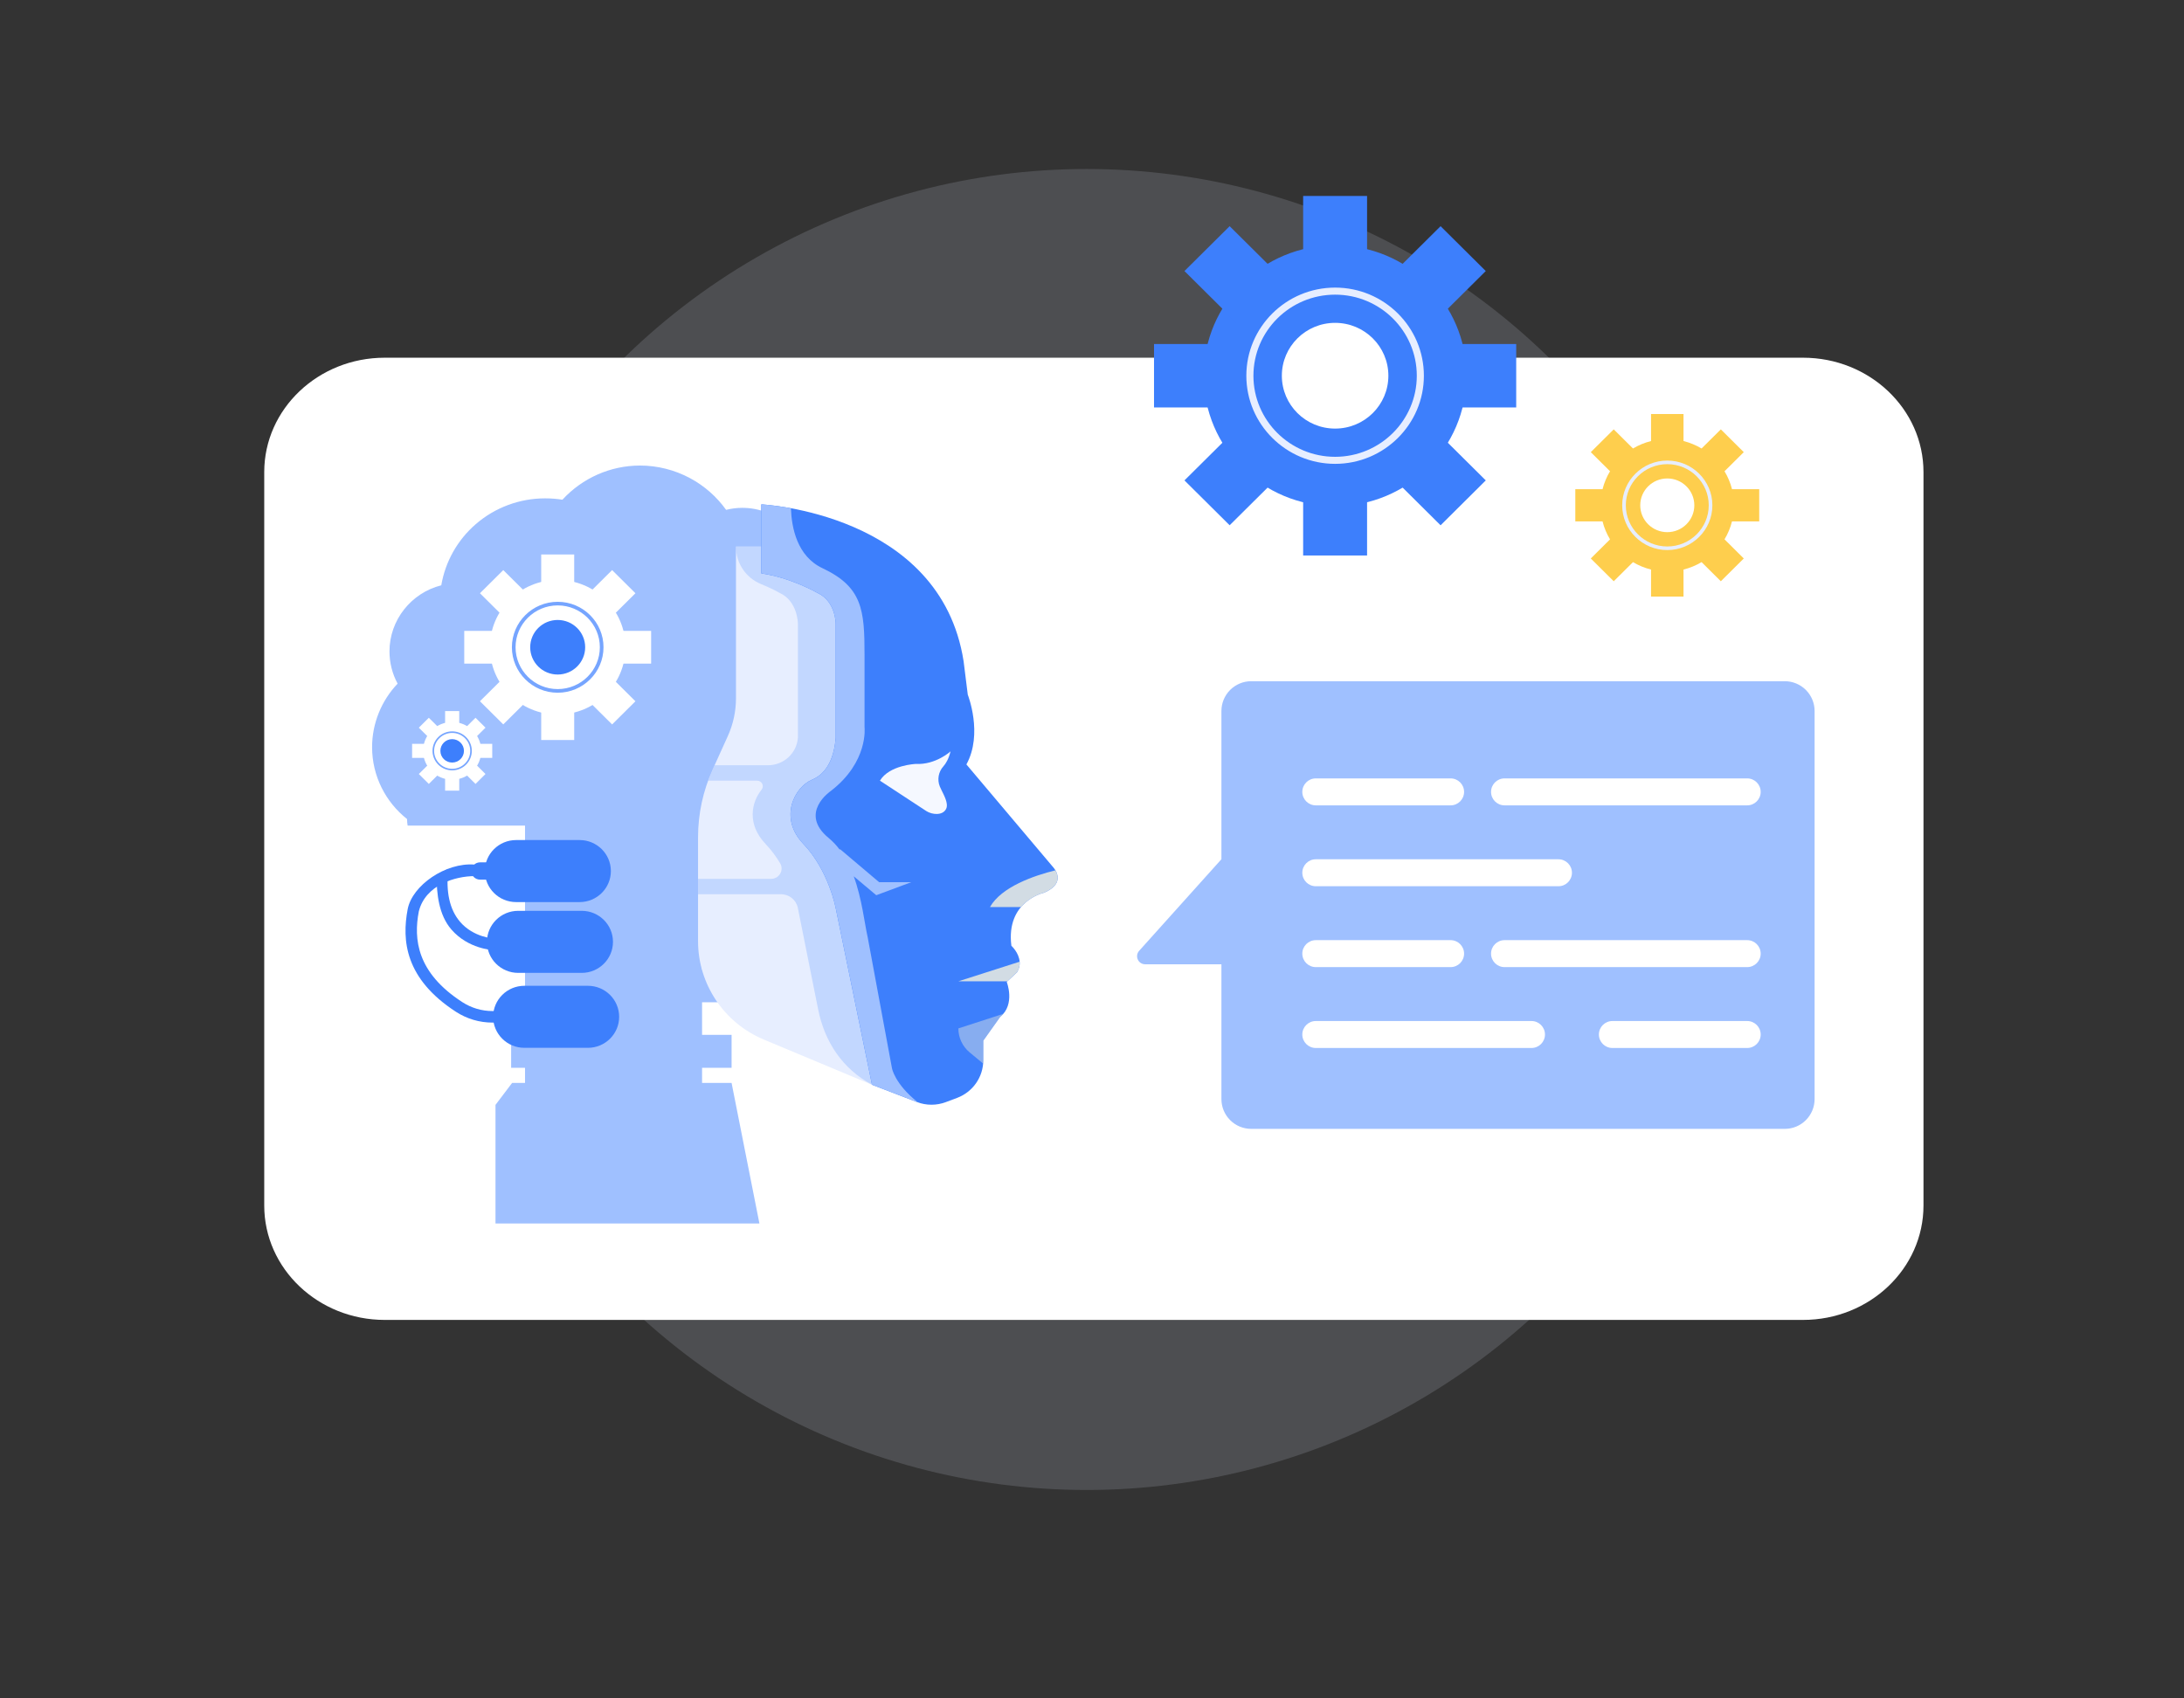
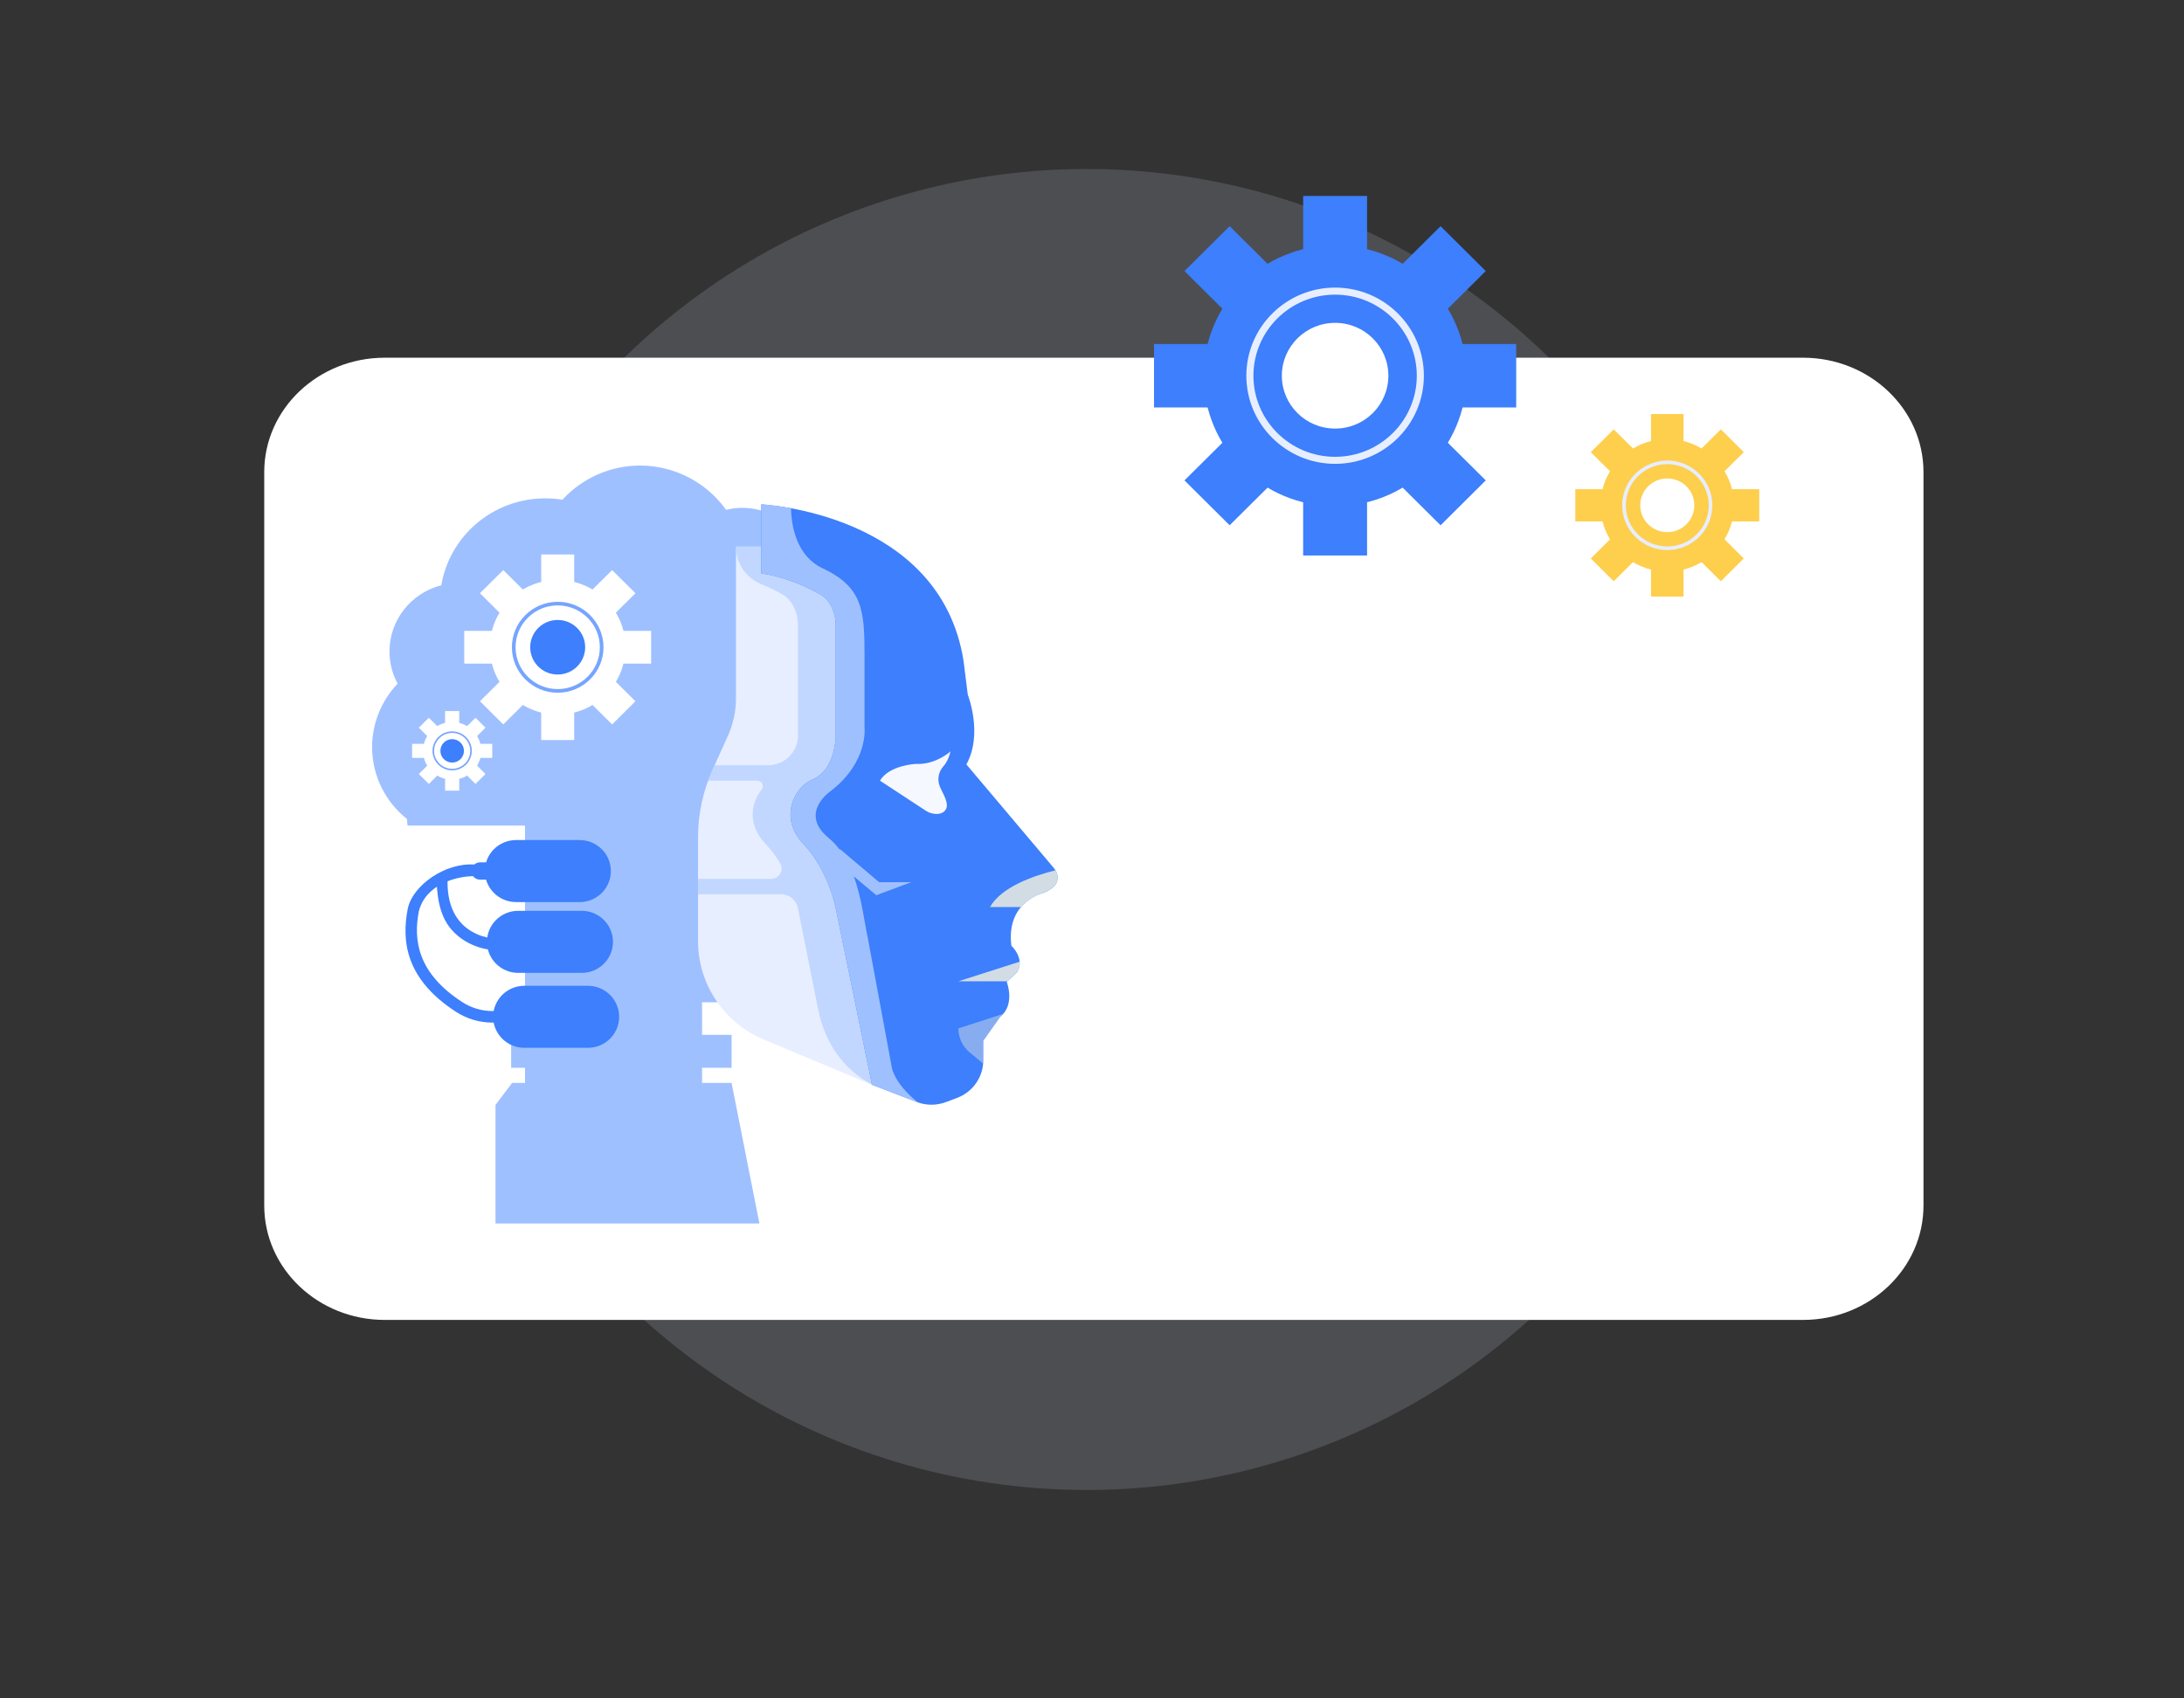
<svg xmlns="http://www.w3.org/2000/svg" width="81" height="63" viewBox="0 0 81 63" fill="none">
  <rect x="0" y="0" width="81" height="63" fill="#333333" stroke="none" />
  <circle opacity="0.15" cx="40.3" cy="30.769" r="24.5" fill="#E6EEFF" />
  <rect x="43.8" y="18.269" width="22" height="11" fill="#D9D9D9" />
  <path d="M14.268 13.269H66.871C69.336 13.269 71.338 15.17 71.338 17.512V44.718C71.338 47.06 69.336 48.961 66.871 48.961H14.268C11.802 48.961 9.8 47.06 9.8 44.718V17.512C9.8 15.17 11.802 13.269 14.268 13.269Z" fill="white" />
  <path d="M26.038 29.606H19.472V43.234H26.038V29.606Z" fill="#9FC0FF" />
  <path d="M27.133 38.387H18.957V39.609H27.133V38.387Z" fill="#9FC0FF" />
  <path d="M26.809 35.956H19.928V37.178H26.809V35.956Z" fill="#9FC0FF" />
  <path d="M18.377 45.383H28.165L27.133 40.17H18.993L18.377 40.984V45.383Z" fill="#9FC0FF" />
  <path d="M15.118 30.624C15.105 30.546 15.097 30.465 15.097 30.382C14.307 29.756 13.8 28.792 13.8 27.713C13.8 26.841 14.143 25.991 14.747 25.359C14.549 24.993 14.445 24.583 14.445 24.163C14.445 23.005 15.245 21.994 16.366 21.711C16.515 20.833 16.966 20.031 17.645 19.443C18.357 18.826 19.269 18.486 20.215 18.486C20.442 18.486 20.653 18.503 20.859 18.536C21.6 17.73 22.643 17.269 23.738 17.269C24.382 17.269 25.024 17.431 25.595 17.738C26.125 18.023 26.584 18.428 26.93 18.913C27.127 18.863 27.329 18.838 27.531 18.838C28.174 18.838 28.782 19.083 29.244 19.528C29.629 19.898 29.881 20.384 29.963 20.907C31.42 21.346 32.428 22.685 32.428 24.206C32.428 26.107 30.87 27.653 28.956 27.653H28.351C28.192 28.872 27.14 29.804 25.884 29.804H21.494L20.319 30.624H15.118Z" fill="#9FC0FF" />
  <path d="M32.34 40.239L28.332 38.563C26.852 37.945 25.889 36.505 25.889 34.912V31.059C25.889 30.191 26.074 29.332 26.433 28.541L26.991 27.309C27.192 26.866 27.296 26.387 27.296 25.901V20.274H31.517L32.298 31.294L32.34 40.239Z" fill="#E7EEFF" />
  <path d="M18.06 34.937C18.06 35.572 18.579 36.088 19.219 36.088H21.575C22.215 36.088 22.734 35.572 22.734 34.937C22.734 34.301 22.215 33.786 21.575 33.786H19.219C18.579 33.786 18.06 34.301 18.06 34.937Z" fill="#3D7FFC" />
  <path d="M17.982 32.311C17.982 32.947 18.501 33.462 19.141 33.462H21.497C22.137 33.462 22.656 32.947 22.656 32.311C22.656 31.676 22.137 31.161 21.497 31.161H19.141C18.501 31.161 17.982 31.676 17.982 32.311Z" fill="#3D7FFC" />
  <path d="M18.289 37.718C18.289 38.353 18.808 38.868 19.448 38.868H21.804C22.444 38.868 22.963 38.353 22.963 37.718C22.963 37.082 22.444 36.567 21.804 36.567H19.448C18.808 36.567 18.289 37.082 18.289 37.718Z" fill="#3D7FFC" />
  <path opacity="0.5" d="M30.342 37.435L29.592 33.687C29.592 33.687 29.592 33.684 29.591 33.679C29.531 33.383 29.271 33.171 28.967 33.171H25.889V32.6H28.601C28.74 32.6 28.869 32.526 28.937 32.405C29.006 32.285 29.004 32.137 28.933 32.019C28.785 31.774 28.607 31.53 28.394 31.306C27.701 30.58 27.861 29.771 28.245 29.293C28.295 29.231 28.304 29.146 28.27 29.074C28.235 29.003 28.162 28.958 28.082 28.958H26.264C26.316 28.817 26.371 28.677 26.433 28.54L26.503 28.386H28.483C29.061 28.386 29.544 27.947 29.592 27.375C29.592 27.374 29.592 27.373 29.592 27.373V23.131C29.592 23.131 29.592 22.304 28.916 21.993C28.916 21.993 28.643 21.836 28.224 21.665C27.663 21.434 27.296 20.89 27.296 20.286V20.273H31.517L32.103 28.538L32.299 31.293L32.34 40.238C31.244 39.642 30.585 38.652 30.342 37.435V37.435Z" fill="#9FC0FF" />
  <path d="M30.995 23.131V27.373C30.943 27.994 30.736 28.667 30.11 28.926C29.484 29.186 28.858 30.323 29.797 31.306C30.736 32.29 30.995 33.687 30.995 33.687L32.34 40.238L34.004 40.878C34.349 41.011 34.732 41.012 35.079 40.882L35.497 40.725C36.081 40.505 36.468 39.95 36.468 39.329V38.601L37.094 37.721C37.668 37.256 37.337 36.42 37.337 36.42L37.359 36.401L37.719 36.065C37.803 35.928 37.827 35.793 37.816 35.673C37.79 35.332 37.51 35.083 37.51 35.083C37.3 33.427 38.71 33.117 38.71 33.117C39.594 32.755 39.074 32.185 39.074 32.185L35.842 28.356C36.468 27.218 35.893 25.77 35.893 25.77L35.738 24.528C34.879 19.018 28.235 18.709 28.235 18.709V21.27C29.329 21.424 30.32 21.994 30.32 21.994C30.995 22.304 30.995 23.131 30.995 23.131L30.995 23.131Z" fill="#3D7FFC" />
  <g style="mix-blend-mode:multiply">
    <path d="M35.542 36.401H37.359L37.719 36.065C37.804 35.928 37.827 35.793 37.816 35.673L35.542 36.401H35.542Z" fill="#D2DCE4" />
  </g>
  <path opacity="0.5" d="M37.094 37.721L36.468 38.602V39.457L35.964 39.039C35.697 38.819 35.544 38.493 35.544 38.148L37.209 37.608C37.175 37.647 37.138 37.686 37.094 37.721H37.094Z" fill="#D2DCE4" />
  <g style="mix-blend-mode:multiply">
    <path d="M39.143 32.284C39.248 32.462 39.369 32.847 38.709 33.117C38.709 33.117 38.227 33.226 37.869 33.647H36.715C37.146 32.892 38.35 32.48 39.143 32.284Z" fill="#D2DCE4" />
  </g>
  <path d="M30.32 21.994C30.32 21.994 29.329 21.424 28.235 21.27V18.709C28.235 18.709 28.672 18.73 29.334 18.853C29.358 19.574 29.563 20.634 30.501 21.075C31.986 21.774 32.064 22.627 32.064 24.296V26.973C32.064 26.973 32.221 28.254 30.814 29.34C30.814 29.34 29.602 30.155 30.735 31.086C30.892 31.215 31.027 31.363 31.147 31.523L31.15 31.493L32.607 32.725H33.794L32.499 33.207L31.664 32.506C31.971 33.346 32.063 34.253 32.182 34.773L33.081 39.623C33.081 39.623 33.176 40.198 34.038 40.888L32.341 40.239L30.995 33.687C30.995 33.687 30.736 32.291 29.797 31.307C28.859 30.324 29.484 29.186 30.11 28.927C30.736 28.668 30.943 27.995 30.995 27.374V23.132C30.995 23.132 30.995 22.305 30.32 21.994V21.994Z" fill="#9FC0FF" />
  <path d="M35.115 29.826C35.093 29.606 34.921 29.337 34.855 29.172C34.753 28.919 34.805 28.629 34.989 28.426C35.087 28.317 35.185 28.145 35.254 27.871C35.254 27.871 34.706 28.376 33.964 28.337C33.964 28.337 32.987 28.376 32.635 28.958C32.635 28.958 34.335 30.071 34.355 30.085C34.566 30.222 34.96 30.263 35.089 30.006C35.116 29.953 35.122 29.892 35.115 29.826Z" fill="#F5F8FF" />
  <path d="M18.263 37.932H19.317V37.504H18.263C17.867 37.504 17.481 37.389 17.147 37.173C15.456 36.078 15.336 34.836 15.533 33.807C15.781 32.814 16.9 32.499 17.596 32.499L17.597 32.07H17.596C16.524 31.988 15.289 32.843 15.12 33.724C14.899 34.883 15.021 36.307 16.911 37.532C17.315 37.794 17.783 37.932 18.264 37.932H18.263Z" fill="#3D7FFC" />
  <path d="M18.302 35.242L18.318 34.814C18.311 34.814 17.564 34.776 17.065 34.196C16.676 33.745 16.529 33.083 16.627 32.228L16.193 32.484C16.193 33.145 16.269 33.935 16.742 34.48C17.367 35.201 18.264 35.241 18.302 35.242H18.302Z" fill="#3D7FFC" />
  <path d="M20.683 26.505C22.072 26.505 23.198 25.388 23.198 24.009C23.198 22.63 22.072 21.513 20.683 21.513C19.295 21.513 18.169 22.63 18.169 24.009C18.169 25.388 19.295 26.505 20.683 26.505Z" fill="white" />
  <path d="M21.296 20.568H20.072V22.39H21.296V20.568Z" fill="white" />
  <path d="M18.665 21.147L17.8 22.006L19.098 23.294L19.963 22.435L18.665 21.147Z" fill="white" />
  <path d="M19.053 23.402H17.218V24.616H19.053V23.402Z" fill="white" />
  <path d="M19.098 24.724L17.8 26.012L18.665 26.871L19.963 25.583L19.098 24.724Z" fill="white" />
  <path d="M21.296 25.628H20.072V27.45H21.296V25.628Z" fill="white" />
  <path d="M22.269 24.725L21.404 25.584L22.702 26.872L23.567 26.013L22.269 24.725Z" fill="white" />
  <path d="M24.149 23.402H22.314V24.616H24.149V23.402Z" fill="white" />
  <path d="M22.702 21.147L21.404 22.435L22.269 23.294L23.567 22.006L22.702 21.147Z" fill="white" />
  <path d="M20.684 22.457C21.546 22.457 22.247 23.154 22.247 24.009C22.247 24.865 21.546 25.561 20.684 25.561C19.822 25.561 19.121 24.865 19.121 24.009C19.121 23.154 19.822 22.457 20.684 22.457ZM20.684 22.323C19.747 22.323 18.985 23.079 18.985 24.009C18.985 24.939 19.747 25.696 20.684 25.696C21.621 25.696 22.383 24.939 22.383 24.009C22.383 23.079 21.621 22.323 20.684 22.323Z" fill="#76A5FF" />
  <path d="M20.683 25.021C21.246 25.021 21.703 24.568 21.703 24.009C21.703 23.45 21.246 22.997 20.683 22.997C20.12 22.997 19.664 23.45 19.664 24.009C19.664 24.568 20.12 25.021 20.683 25.021Z" fill="#3D7FFC" />
  <path d="M16.77 28.922C17.365 28.922 17.848 28.443 17.848 27.852C17.848 27.261 17.365 26.782 16.77 26.782C16.174 26.782 15.691 27.261 15.691 27.852C15.691 28.443 16.174 28.922 16.77 28.922Z" fill="white" />
  <path d="M17.032 26.377H16.508V27.158H17.032V26.377Z" fill="white" />
  <path d="M15.904 26.625L15.533 26.993L16.09 27.545L16.461 27.177L15.904 26.625Z" fill="white" />
  <path d="M16.07 27.592H15.284V28.113H16.07V27.592Z" fill="white" />
  <path d="M16.09 28.159L15.533 28.711L15.904 29.079L16.461 28.527L16.09 28.159Z" fill="white" />
  <path d="M17.032 28.546H16.508V29.328H17.032V28.546Z" fill="white" />
  <path d="M17.45 28.159L17.079 28.527L17.636 29.079L18.006 28.711L17.45 28.159Z" fill="white" />
  <path d="M18.256 27.592H17.47V28.113H18.256V27.592Z" fill="white" />
  <path d="M17.636 26.625L17.079 27.177L17.45 27.545L18.006 26.993L17.636 26.625Z" fill="white" />
  <path d="M16.77 27.187C17.14 27.187 17.44 27.485 17.44 27.852C17.44 28.219 17.14 28.518 16.77 28.518C16.401 28.518 16.1 28.219 16.1 27.852C16.1 27.485 16.401 27.187 16.77 27.187ZM16.77 27.129C16.368 27.129 16.041 27.453 16.041 27.852C16.041 28.251 16.368 28.576 16.77 28.576C17.172 28.576 17.499 28.251 17.499 27.852C17.499 27.453 17.172 27.129 16.77 27.129Z" fill="#76A5FF" />
  <path d="M16.77 28.286C17.012 28.286 17.207 28.092 17.207 27.852C17.207 27.613 17.012 27.418 16.77 27.418C16.529 27.418 16.333 27.613 16.333 27.852C16.333 28.092 16.529 28.286 16.77 28.286Z" fill="#3D7FFC" />
  <path d="M18.037 31.988H17.803C17.625 31.988 17.48 32.132 17.48 32.309C17.48 32.486 17.625 32.629 17.803 32.629H18.037C18.117 32.629 18.181 32.487 18.181 32.311C18.181 32.135 18.116 31.988 18.037 31.988V31.988Z" fill="#3D7FFC" />
-   <path d="M46.404 25.269H66.195C66.488 25.269 66.769 25.386 66.976 25.593C67.183 25.8 67.3 26.081 67.3 26.374L67.3 40.769C67.3 41.062 67.183 41.343 66.976 41.55C66.769 41.758 66.488 41.874 66.195 41.874H53.08H49.668H46.404C46.111 41.874 45.831 41.758 45.623 41.55C45.416 41.343 45.3 41.062 45.3 40.769L45.3 35.769H42.472C42.213 35.769 42.076 35.462 42.249 35.269L45.3 31.872L45.3 26.374C45.3 26.081 45.416 25.8 45.623 25.593C45.831 25.386 46.111 25.269 46.404 25.269Z" fill="#9FC0FF" />
-   <path d="M53.8 34.874H48.8C48.524 34.874 48.3 35.098 48.3 35.374C48.3 35.65 48.524 35.874 48.8 35.874H53.8C54.076 35.874 54.3 35.65 54.3 35.374C54.3 35.098 54.076 34.874 53.8 34.874Z" fill="white" />
  <path d="M53.8 28.874H48.8C48.524 28.874 48.3 29.098 48.3 29.374C48.3 29.65 48.524 29.874 48.8 29.874H53.8C54.076 29.874 54.3 29.65 54.3 29.374C54.3 29.098 54.076 28.874 53.8 28.874Z" fill="white" />
  <path d="M57.8 31.874H48.8C48.524 31.874 48.3 32.098 48.3 32.374C48.3 32.65 48.524 32.874 48.8 32.874H57.8C58.076 32.874 58.3 32.65 58.3 32.374C58.3 32.098 58.076 31.874 57.8 31.874Z" fill="white" />
  <path d="M64.8 34.874H55.8C55.524 34.874 55.3 35.098 55.3 35.374C55.3 35.65 55.524 35.874 55.8 35.874H64.8C65.076 35.874 65.3 35.65 65.3 35.374C65.3 35.098 65.076 34.874 64.8 34.874Z" fill="white" />
  <path d="M64.8 28.874H55.8C55.524 28.874 55.3 29.098 55.3 29.374C55.3 29.65 55.524 29.874 55.8 29.874H64.8C65.076 29.874 65.3 29.65 65.3 29.374C65.3 29.098 65.076 28.874 64.8 28.874Z" fill="white" />
  <path d="M64.8 37.874H59.8C59.524 37.874 59.3 38.098 59.3 38.374C59.3 38.65 59.524 38.874 59.8 38.874H64.8C65.076 38.874 65.3 38.65 65.3 38.374C65.3 38.098 65.076 37.874 64.8 37.874Z" fill="white" />
  <path d="M56.8 37.874H48.8C48.524 37.874 48.3 38.098 48.3 38.374C48.3 38.65 48.524 38.874 48.8 38.874H56.8C57.076 38.874 57.3 38.65 57.3 38.374C57.3 38.098 57.076 37.874 56.8 37.874Z" fill="white" />
  <path d="M49.516 18.775C52.208 18.775 54.389 16.609 54.389 13.937C54.389 11.265 52.208 9.099 49.516 9.099C46.825 9.099 44.643 11.265 44.643 13.937C44.643 16.609 46.825 18.775 49.516 18.775Z" fill="#3D7FFC" />
  <path d="M50.702 7.269H48.331V10.799H50.702V7.269Z" fill="#3D7FFC" />
  <path d="M45.605 8.39L43.929 10.054L46.443 12.551L48.12 10.886L45.605 8.39Z" fill="#3D7FFC" />
  <path d="M46.356 12.761H42.8V15.114H46.356V12.761Z" fill="#3D7FFC" />
  <path d="M46.443 15.324L43.929 17.82L45.605 19.484L48.12 16.988L46.443 15.324Z" fill="#3D7FFC" />
  <path d="M50.702 17.075H48.331V20.605H50.702V17.075Z" fill="#3D7FFC" />
  <path d="M52.59 15.324L50.914 16.988L53.428 19.485L55.104 17.82L52.59 15.324Z" fill="#3D7FFC" />
  <path d="M56.233 12.761H52.677V15.114H56.233V12.761Z" fill="#3D7FFC" />
  <path d="M53.428 8.39L50.914 10.886L52.59 12.55L55.104 10.054L53.428 8.39Z" fill="#3D7FFC" />
  <path d="M49.517 10.93C51.187 10.93 52.546 12.279 52.546 13.937C52.546 15.595 51.187 16.945 49.517 16.945C47.846 16.945 46.487 15.595 46.487 13.937C46.487 12.279 47.846 10.93 49.517 10.93ZM49.517 10.668C47.701 10.668 46.224 12.135 46.224 13.937C46.224 15.739 47.701 17.206 49.517 17.206C51.332 17.206 52.809 15.739 52.809 13.937C52.809 12.135 51.332 10.668 49.517 10.668Z" fill="#E7EEFF" />
  <path d="M49.517 15.898C50.608 15.898 51.492 15.02 51.492 13.937C51.492 12.854 50.608 11.976 49.517 11.976C48.425 11.976 47.541 12.854 47.541 13.937C47.541 15.02 48.425 15.898 49.517 15.898Z" fill="white" />
  <path fill-rule="evenodd" clip-rule="evenodd" d="M62.438 15.358H61.234V16.36C60.995 16.42 60.77 16.513 60.564 16.636L59.85 15.927L58.999 16.772L59.713 17.481C59.589 17.685 59.495 17.909 59.435 18.146H58.425V19.341H59.435C59.495 19.579 59.589 19.802 59.713 20.007L58.999 20.716L59.85 21.561L60.564 20.852C60.77 20.974 60.995 21.068 61.234 21.127V22.13H62.438V21.127C62.677 21.068 62.902 20.974 63.108 20.851L63.822 21.561L64.673 20.716L63.959 20.006C64.082 19.802 64.177 19.579 64.236 19.341H65.246V18.146H64.237C64.177 17.909 64.082 17.686 63.959 17.481L64.673 16.772L63.822 15.927L63.108 16.636C62.902 16.514 62.677 16.42 62.438 16.36V15.358Z" fill="#FECE4D" />
  <path d="M61.836 17.217C62.684 17.217 63.374 17.902 63.374 18.744C63.374 19.586 62.684 20.271 61.836 20.271C60.988 20.271 60.298 19.586 60.298 18.744C60.298 17.902 60.988 17.217 61.836 17.217ZM61.836 17.084C60.914 17.084 60.164 17.829 60.164 18.744C60.164 19.659 60.914 20.404 61.836 20.404C62.758 20.404 63.508 19.659 63.508 18.744C63.508 17.829 62.758 17.084 61.836 17.084Z" fill="#E7EEFF" />
  <path d="M61.836 19.74C62.39 19.74 62.839 19.294 62.839 18.744C62.839 18.194 62.39 17.748 61.836 17.748C61.282 17.748 60.833 18.194 60.833 18.744C60.833 19.294 61.282 19.74 61.836 19.74Z" fill="white" />
</svg>